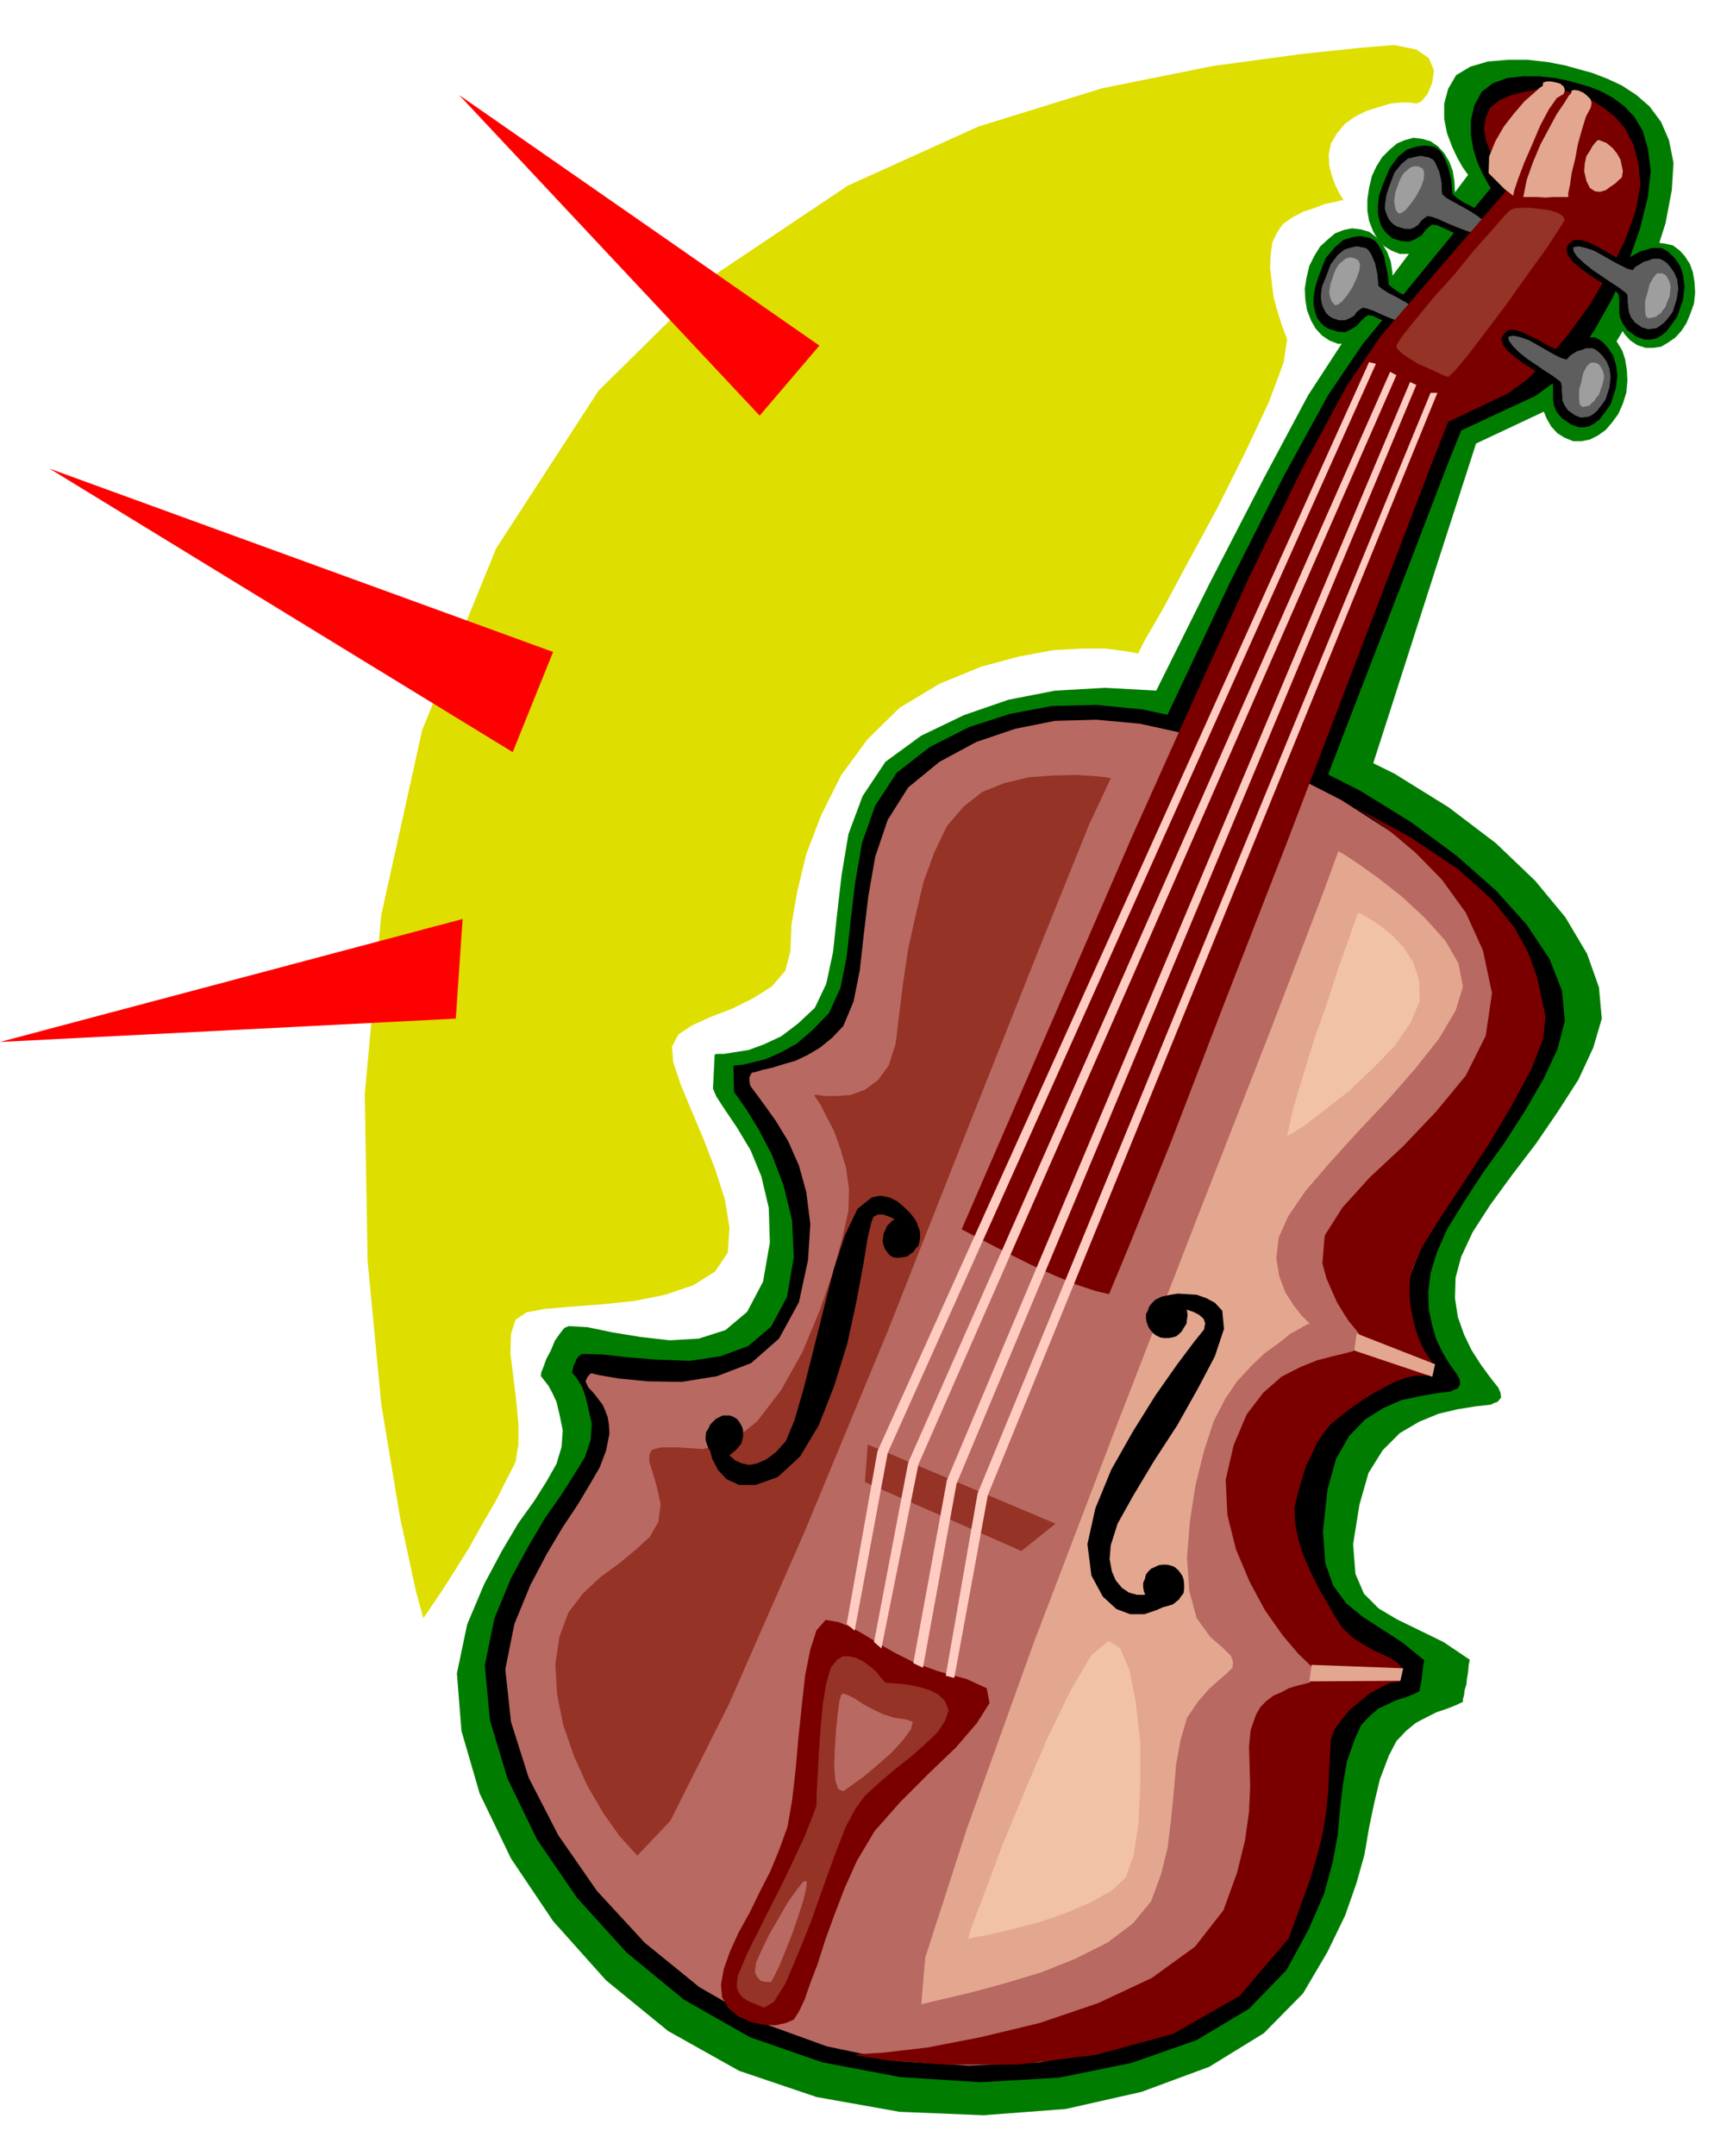
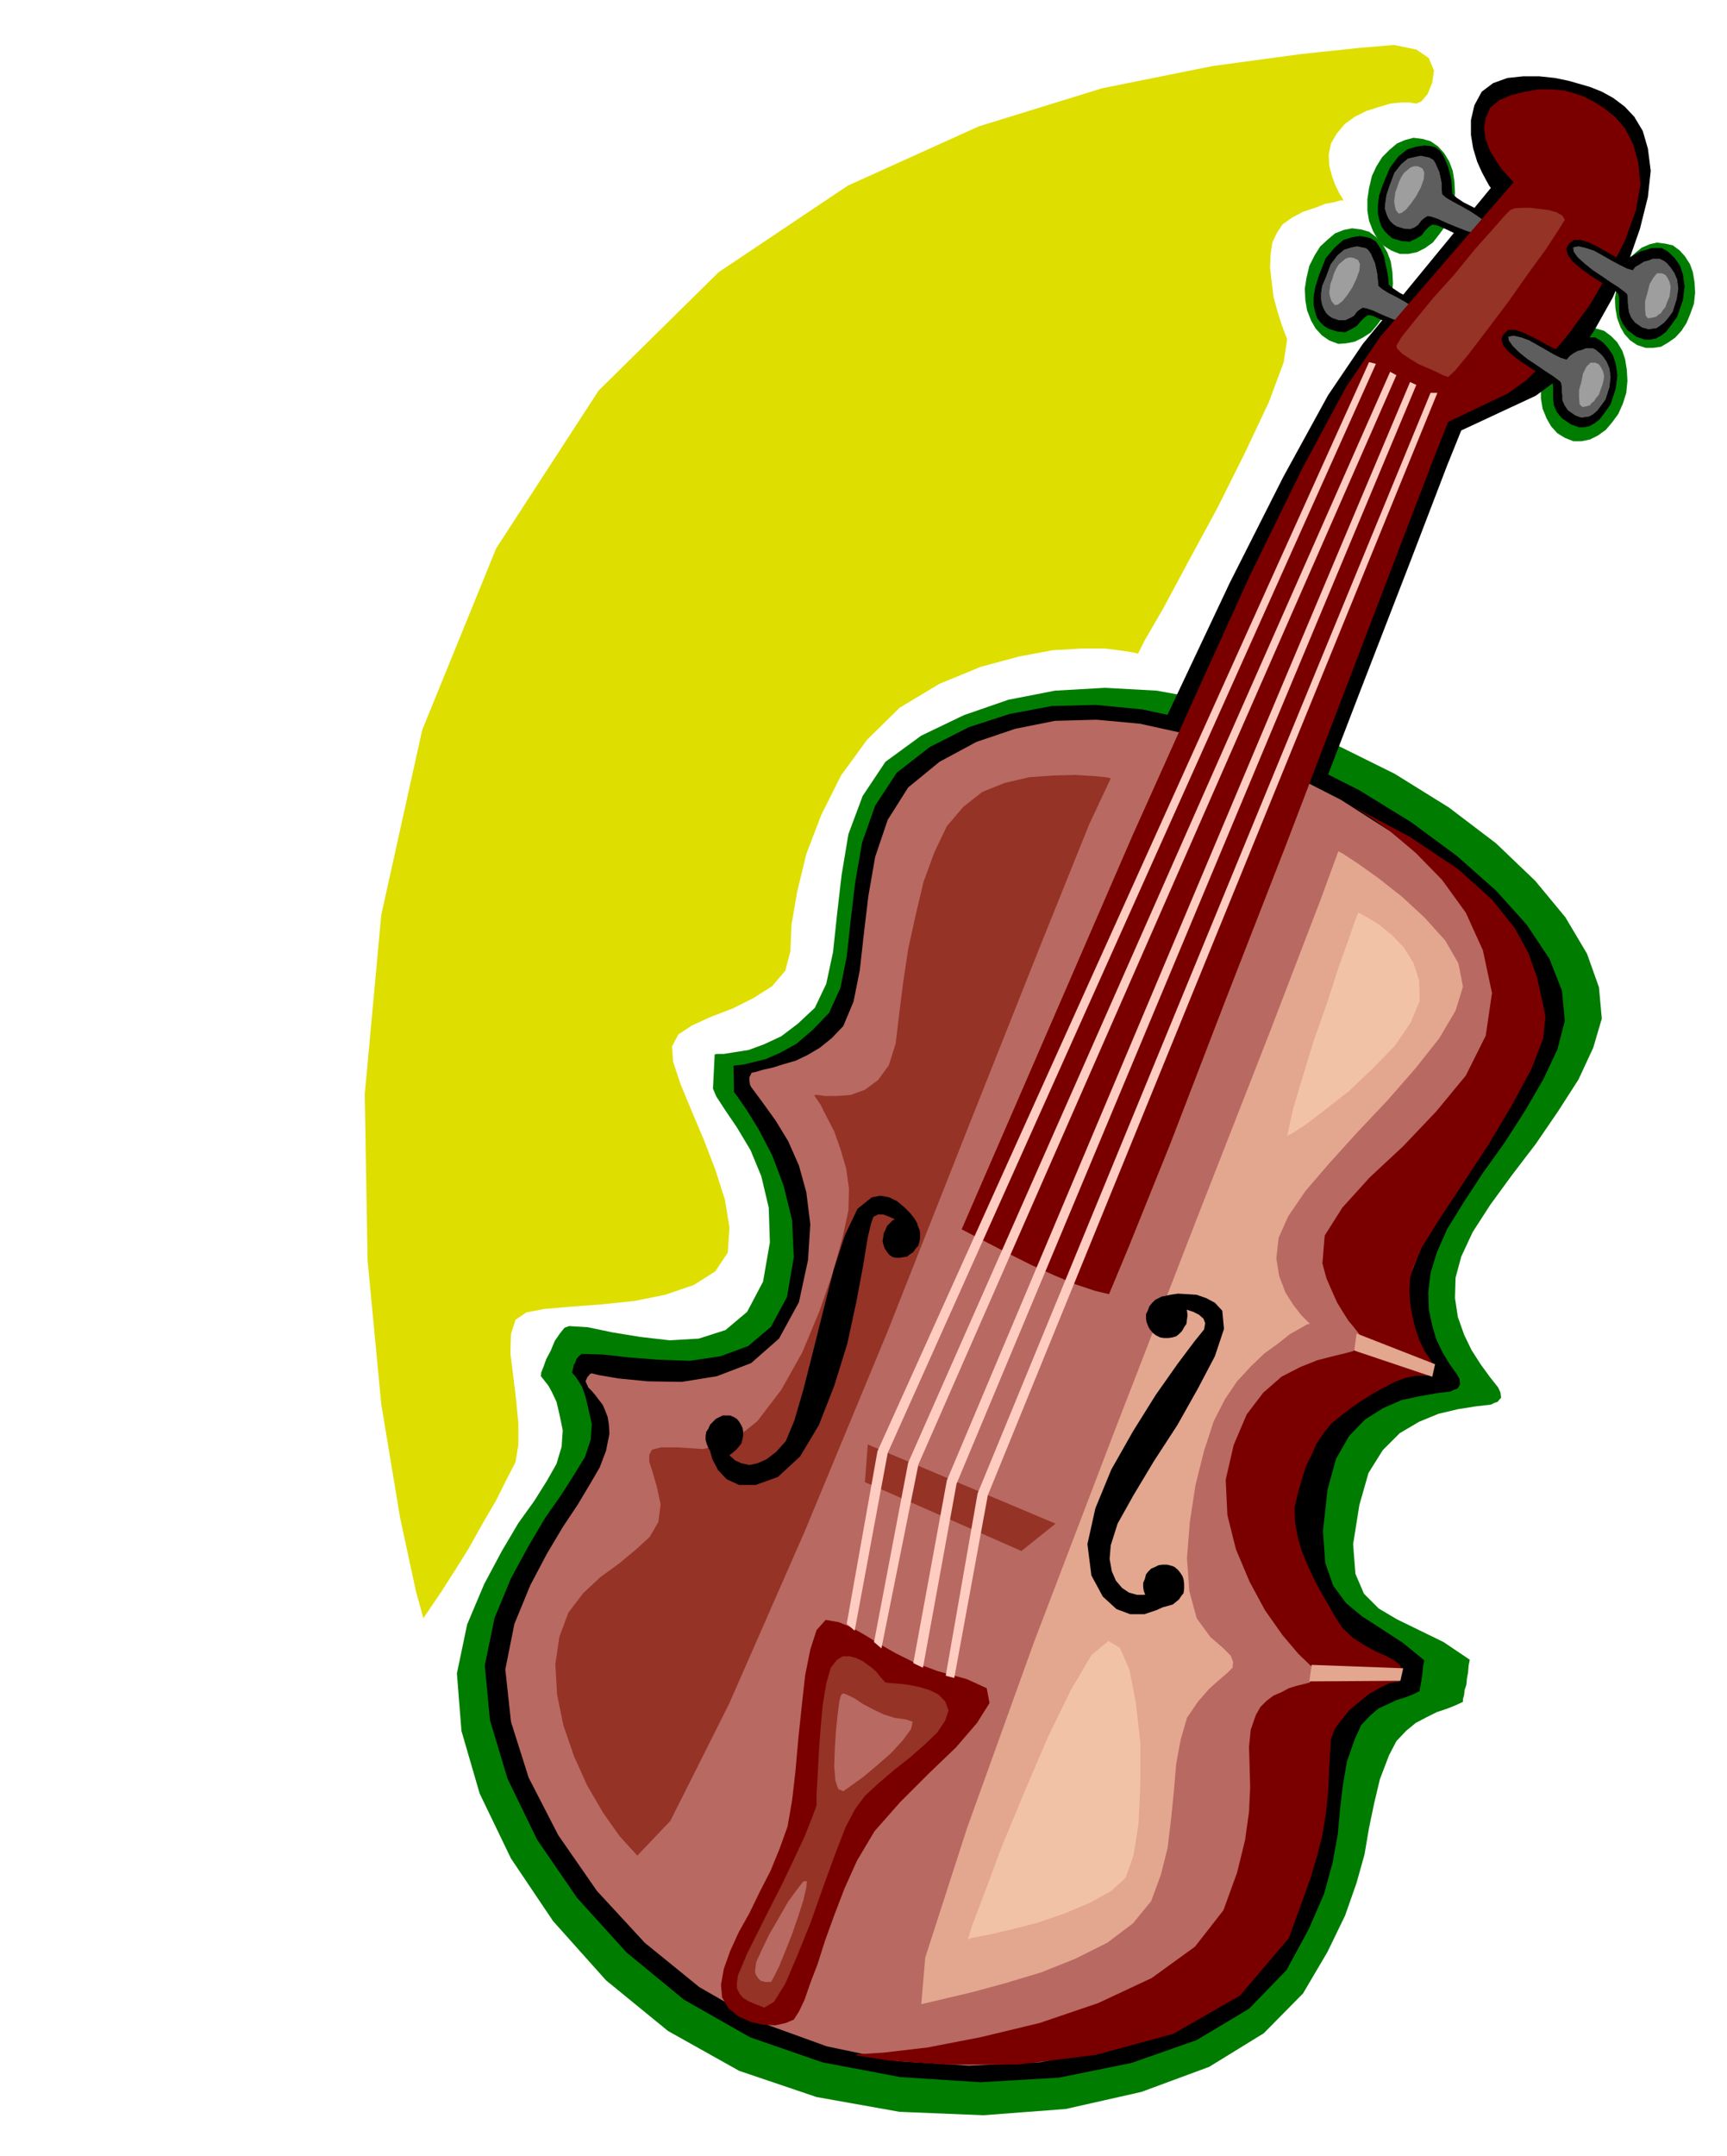
<svg xmlns="http://www.w3.org/2000/svg" fill-rule="evenodd" height="611.96" preserveAspectRatio="none" stroke-linecap="round" viewBox="0 0 3035 3787" width="490.455">
  <style>.pen0{stroke:#000;stroke-width:1;stroke-linejoin:round}.brush1{fill:#007d00}.pen1{stroke:none}.brush2{fill:#000}.brush3{fill:#b86961}.brush4{fill:#7a0000}.brush5{fill:#5e5e5e}.brush6{fill:#9e9e9e}.brush7{fill:#943326}.brush8{fill:#e3a68f}.brush10{fill:#ffccc2}</style>
  <path class="pen1 brush1" d="m2805 577 14 4 12 9 11 11 9 15 5 15 3 19 1 19-2 21-6 19-8 18-11 15-11 13-14 10-14 7-15 3h-14l-15-6-13-8-11-12-8-14-7-17-3-18v-20l3-19 5-21 8-17 10-16 13-12 12-11 15-6 15-3 16 2zm122-149 13 3 12 9 9 10 9 14 5 14 3 18 1 18-2 19-6 17-7 17-9 14-11 12-13 9-12 7-14 2h-13l-15-5-12-8-10-11-7-12-6-16-3-17-1-18 3-18 4-19 8-17 9-15 12-11 11-9 14-6 13-3 15 2zm-427-184 14 4 13 9 11 12 9 15 6 16 3 19 1 20-2 21-6 19-9 18-11 15-11 14-14 10-14 7-15 3h-15l-15-6-13-8-11-12-8-14-7-18-3-18v-20l3-20 5-21 8-17 10-16 13-13 13-11 14-6 15-4 16 2z" />
  <path class="pen1 brush1" d="m2392 403 14 4 12 9 11 12 9 15 6 16 3 19 1 20-2 21-6 19-9 18-11 15-11 13-14 9-14 7-15 3-14 1-16-6-13-9-11-12-8-14-7-18-3-18-1-20 3-19 5-21 9-18 10-16 13-12 13-11 15-6 15-3 16 2z" />
-   <path class="pen1 brush1" d="m1551 2142 114-209 119-227 118-235 116-230 107-215 96-186 78-146 60-92 221-295-3-4-7-10-9-16-9-19-9-24-5-25v-27l7-26 14-24 25-15 31-9 35-3h35l35 4 31 6 25 7 22 6 26 10 26 12 26 17 23 20 20 27 14 32 8 40-3 48-11 58-20 63-24 65-31 61-33 55-37 43-37 29-151 71-20 62-53 164-75 234-87 270-91 271-81 242-64 178-35 82-45-9-66-14-81-19-86-22-87-24-76-21-61-19-35-12z" />
  <path class="pen1 brush1" d="m1256 1852 4-1h12l19-3 25-4 27-10 30-14 29-22 30-28 20-42 12-56 7-66 8-69 12-72 25-67 40-60 63-46 75-36 78-27 82-16 88-5 91 5 98 18 102 30 111 45 107 53 95 59 83 63 69 66 53 64 38 64 21 59 5 55-15 51-26 56-36 56-39 57-42 55-38 52-31 48-20 43-10 37-1 36 5 33 11 31 13 27 16 25 16 22 15 19 4 9 1 9-3 3-3 4-6 2-6 3-27 3-31 5-34 8-34 14-34 20-30 30-25 40-16 56-11 69 4 52 15 35 26 26 32 19 39 19 43 21 46 31-2 10-1 12-2 11-1 11-3 9-1 9-2 7v5l-13 6-15 6-18 6-18 9-19 10-17 14-17 18-13 25-16 42-10 42-9 43-8 47-14 50-20 57-31 64-43 73-69 70-96 59-119 44-133 30-145 11-147-6-146-26-136-46-125-70-109-89-93-104-74-110-55-114-32-110-8-101 18-86 30-71 31-58 29-49 28-39 22-35 17-30 9-30 2-29-6-29-5-21-8-17-6-11-7-9-4-5-3-4 1-1v-4l4-10 5-14 8-15 7-17 9-13 8-10 8-3 33 2 43 9 49 8 52 6 51-3 47-15 38-32 28-53 12-69-2-61-13-55-19-46-24-40-21-31-15-23-6-14 3-60z" />
  <path class="pen1 brush2" d="m1628 2153 102-212 109-231 110-238 110-232 102-216 94-186 79-144 61-90 225-274-3-4-5-9-8-15-8-18-7-23-4-24v-26l6-26 13-24 20-15 25-9 28-3h28l28 3 24 5 21 6 17 5 20 8 20 11 20 15 17 18 15 25 9 31 5 39-5 46-14 56-21 60-27 61-32 57-34 51-35 39-34 25-131 61-25 62-64 167-91 235-105 273-108 275-96 245-73 180-37 83-33-7-42-12-51-17-53-20-54-21-47-19-38-17-23-10z" />
  <path class="pen1 brush2" d="m1289 1872 4-1 12-1 17-4 24-6 25-11 29-16 28-24 29-30 20-44 11-55 7-64 8-67 12-69 23-65 38-58 58-45 69-35 71-23 74-14 78-2 82 8 88 19 93 30 101 43 99 50 91 56 80 59 69 61 54 60 40 60 22 56 5 53-13 50-25 53-32 55-36 56-38 53-34 52-29 47-18 41-11 36-4 34 1 30 6 28 7 24 11 23 12 20 13 18 5 9 1 9-2 4-3 4-6 2-6 3-25 3-28 5-33 7-32 14-32 20-28 29-23 40-15 54-8 73 4 56 14 40 23 31 28 23 34 22 37 24 38 31-2 10-1 10-1 8-1 8-1 5-1 6-1 3v4l-12 6-13 5-16 5-15 7-17 8-15 13-15 16-11 24-14 40-7 41-5 42-4 45-9 49-15 55-27 62-39 72-66 68-92 55-114 40-128 26-138 8-141-9-137-26-127-44-116-66-101-83-87-96-70-102-52-107-31-103-9-96 17-83 29-70 31-57 29-49 28-40 23-36 19-31 10-30 2-28-6-27-5-21-6-17-6-10-6-9-4-4-2-4h1v-2l1-3 1-6 3-5 2-6 4-5 5-4h7l32 1 44 5 51 4 56 2 54-8 49-18 40-34 28-52 12-70-3-65-15-61-20-53-24-46-21-34-16-23-6-8-1-46z" />
  <path class="pen1 brush3" d="m1320 1909-2-4-1-8v-5l2-4 2-4 6-1 13-4 18-4 19-6 21-6 21-10 22-13 21-17 20-21 18-43 11-55 7-63 8-67 12-69 22-65 36-57 55-45 65-35 68-23 70-14 73-2 76 7 82 18 87 29 93 40 92 47 86 55 74 59 65 62 51 59 38 58 22 51 6 44-11 41-21 48-28 52-31 55-34 54-31 52-26 48-17 42-24 61-21 43-20 28-16 21-16 15-15 18-15 24-14 37-9 13-14 19-20 24-21 30-22 31-18 35-14 37-5 39 1 38 10 38 14 36 17 35 16 31 16 29 10 24 4 21-2 89 1 71-2 57-5 52-15 50-23 56-37 68-51 88-61 66-84 52-103 38-114 23-125 6-126-8-124-26-116-42-108-62-96-78-84-91-68-98-52-101-31-98-10-92 16-80 28-68 29-55 28-47 26-39 21-35 18-31 11-29 6-30-1-16-2-13-5-13-4-9-7-9-6-8-6-7-6-6-5-11 3-7 5-6 3-1 12 3 35 6 51 5 60 1 62-10 60-23 49-43 35-64 16-74 4-63-7-56-13-47-19-43-22-36-23-32-20-27z" />
  <path class="pen1 brush4" d="m2366 1410 10 5 27 17 39 27 46 39 46 47 42 58 30 66 16 75-11 75-35 70-52 63-58 61-59 55-48 53-31 49-4 49 7 26 10 23 9 20 11 18 9 14 10 12 7 9 6 9 1 6-3 7-7 5-6 5-15 4-21 5-27 7-30 12-33 17-32 28-29 38-23 54-14 61 3 62 15 60 24 57 27 50 31 44 28 33 23 22-1 5 1 6-1 2v4l-1 4-1 7-12 3-12 3-13 4-13 7-14 6-12 9-11 11-8 14-9 26-3 30 1 33 1 38-2 43-7 50-14 57-24 66-50 64-76 55-94 44-103 35-104 25-93 18-77 9-48 3v2l58 9 99 7h127l137-17 136-37 117-67 86-101 21-58 17-47 12-41 9-35 6-37 4-38 2-44 3-50 7-18 12-16 14-17 17-14 17-14 18-10 18-9 18-3-1-2 1-5 2-7 2-6-4-9-10-8-15-8-18-8-20-11-20-13-18-17-13-20-13-23-13-22-12-23-10-22-10-24-7-24-5-26-1-27 6-26 7-24 7-23 10-20 9-20 12-18 13-16 17-14 18-14 19-13 19-12 20-11 19-10 19-7 18-4h18l8-2 5-5v-9l-2-5-2-5-12-18-9-19-7-21-5-21-4-23-1-21 1-22 5-18 16-37 32-51 41-62 44-67 41-69 34-63 21-54 4-39-7-33-8-36-15-42-24-44-40-50-59-53-85-57-112-60z" />
  <path class="pen0 brush2" d="m2525 261-3-2-8-2-11-1-14 2-16 5-15 12-15 20-13 31-6 18-2 17v15l3 12 3 9 6 9 6 6 7 6 16 5 14 1 11-5 10-6 6-8 7-7 6-4 8 1 14 6 17 8 17 7 18 7 16 3 14 1 9-4 6-9-3-14-7-11-12-10-13-8-15-8-14-7-12-8-8-7-1-13-1-12-3-13-3-11-5-12-4-8-5-7-5-4zm-113 160-3-2-8-2-11-2-13 2-16 5-15 13-16 19-12 31-6 19-3 17v15l3 13 3 9 6 8 6 6 8 5 16 5 13 1 10-5 10-6 7-8 7-7 6-4 8 1 13 6 17 8 18 8 18 7 15 3 14 1 9-4 6-10-2-14-8-11-11-10-13-8-14-8-14-7-12-8-8-7-1-13-2-12-3-13-2-11-5-12-5-8-5-7-5-3z" />
  <path class="pen0 brush5" d="m2515 278-3-2-6-1-9-2-10 2-13 3-12 10-12 15-9 24-5 15-2 13-1 11 3 10 3 7 4 6 5 5 6 4 13 4 11 1 8-3 7-5 5-7 6-5 5-3 6 1 12 4 15 7 17 7 18 7 16 5 15 4 11-1 7-3-6-12-10-10-13-10-14-9-16-9-13-7-12-7-7-6-1-10v-10l-2-10-2-9-4-9-3-7-4-6-4-2zm-112 159-3-2-6-1-9-2-10 2-13 4-12 10-12 16-9 24-6 14-2 13v11l2 10 3 7 4 7 5 5 6 4 12 4h11l9-4 7-4 5-7 5-4 5-3 6 1 12 4 15 7 17 7 18 7 17 5 15 3 11-1 8-3-6-12-10-10-14-10-14-9-16-9-14-7-11-7-6-5-1-11-1-10-2-10-2-9-4-9-3-7-4-6-3-3z" />
  <path class="pen1 brush6" d="m2500 296-8-4h-7l-6 2-6 5-6 5-5 8-4 9-3 9-3 8-1 9-1 6 1 7 2 9 5 6 5-1 8-6 9-11 9-13 8-15 5-14 1-12-3-7zm-113 161-8-4-7-1-7 2-6 5-6 5-5 8-4 9-3 10-3 8-1 8-1 6 1 7 3 9 6 7 5-1 8-6 9-11 9-14 7-15 5-14 1-11-3-7z" />
  <path class="pen1 brush4" d="m1690 2159 93-214 102-235 105-242 106-236 100-220 92-188 78-145 60-88 234-271-3-3-7-8-11-12-10-15-11-18-7-19-3-20 3-18 8-18 16-13 21-9 24-6 24-4h24l21 2 18 5 15 5 18 9 19 12 20 16 17 20 14 27 9 32 4 39-8 45-19 53-28 55-33 57-38 52-38 46-37 36-32 23-105 50-25 63-64 167-91 238-105 275-108 277-95 247-73 181-35 84-25-6-33-11-38-16-40-18-40-20-35-18-29-15-19-10z" />
  <path class="pen0 brush2" d="m2927 440 2 1 6 5 8 8 9 13 5 15 3 21-3 24-10 29-10 14-9 12-9 7-9 5-10 2h-9l-9-3-6-2-16-12-8-11-5-12-1-11v-20l-1-8-4-5-15-10-16-9-17-11-15-11-14-12-8-11-3-11 5-9 8-6h12l13 4 15 7 14 8 14 8 12 7 12 4 7-8 9-5 9-5 11-3 9-3h17l7 4zm-117 157 2 1 6 5 8 9 8 12 5 15 3 20-3 23-9 28-10 14-9 12-9 7-9 5-9 2h-9l-8-3-6-2-16-11-9-11-5-12-1-10v-20l-1-8-4-5-14-10-16-9-17-11-14-10-14-12-8-10-3-11 4-8 8-7h12l12 4 15 7 14 7 14 8 12 6 12 4 7-7 9-5 9-5 10-3 9-3h17l7 4z" />
  <path class="pen0 brush5" d="m2923 457 2 1 5 4 6 7 7 10 5 12 2 16-3 19-7 22-8 11-7 8-8 6-6 4-8 1-6 1-6-2-5-1-13-9-7-9-4-10-1-8-1-9v-7l-1-7-3-3-12-9-14-9-16-11-15-10-15-12-12-11-7-10-1-8 10-2 13 3 15 5 16 9 14 8 15 8 12 6 10 3 5-6 7-4 8-5 8-2 7-3h13l6 3zm-118 157 1 1 5 4 6 6 7 10 5 12 2 15-2 18-7 22-8 11-7 9-7 6-7 4-7 1-7 1-6-2-5-2-13-9-6-9-4-9v-8l-1-9v-7l-1-6-2-3-12-9-14-9-16-11-15-10-15-12-11-11-7-10-1-7 10-2 13 3 14 5 16 9 14 8 14 8 12 6 10 3 5-6 7-5 7-4 8-2 7-3h12l6 3z" />
  <path class="pen1 brush6" d="m2921 480 6 3 4 6 3 6 2 9-1 8-1 9-4 9-3 9-5 6-3 5-5 3-3 3-8 2-7 1-4-5-1-11v-14l4-14 4-16 7-12 6-7h9zm-117 157 6 3 4 6 3 6 2 8-1 8-2 8-3 8-3 9-5 6-4 6-4 3-3 4-8 2-5 1-5-5-1-11v-14l4-14 3-15 6-12 7-7h9z" />
  <path class="pen1 brush4" d="m1451 2845 23 4 22 9 23 13 26 16 28 16 34 17 41 15 51 14 35 16 5 26-22 35-37 43-48 46-50 50-45 51-31 52-22 49-18 47-16 44-13 41-13 34-10 29-10 21-9 14-14 6-18 4-22-1-22-5-22-10-17-14-11-19-2-22 5-28 11-31 15-33 19-34 18-37 19-37 16-39 14-39 8-46 6-52 5-57 6-57 6-54 9-45 11-34 16-18z" />
  <path class="pen1 brush7" d="m1525 2537 330 139-60 48-275-121 5-66zm-54 378 10-6h12l12 3 12 6 11 8 11 9 8 10 9 10 9 1 15 1 16 2 20 4 17 5 16 8 12 12 6 16-6 18-14 21-22 21-25 22-28 22-27 23-25 23-17 23-17 32-19 49-21 58-22 62-23 57-21 49-20 32-17 10-15-6-12-5-10-6-6-7-5-10v-10l2-13 6-14 10-24 17-34 21-42 23-45 22-46 19-41 13-33 7-19v-21l2-32 2-40 3-42 4-43 6-36 8-28 11-14z" />
  <path class="pen1 brush3" d="m1478 2977 4-3 8 3 12 6 15 10 17 9 19 9 19 6 21 3 11 4-3 13-14 19-20 22-25 22-25 21-21 15-14 10-9-4-5-15-2-25 1-30 2-32 3-29 3-23 3-11zm-60 327h-6l-11 14-16 22-16 28-17 29-13 27-10 22-2 14v5l3 6 3 4 4 4 8 2h10l5-9 9-18 11-27 12-30 11-32 9-28 5-22 1-11z" />
  <path class="pen1 brush8" d="m2305 2924-4 29 160-1 5-22-161-6zm79-582-4 30 137 46 5-22-138-54z" />
  <path class="pen1 brush7" d="m1952 1367-9-2-21-2-32-2-38 1-43 3-43 10-40 16-33 26-29 34-22 46-19 52-14 59-13 59-9 60-7 56-6 50-12 38-19 26-23 17-25 9-25 2h-20l-14-2h-5l2 4 9 13 10 20 14 27 11 31 10 34 5 36-1 38-10 46-17 62-24 69-30 72-37 66-42 55-46 37-50 12-45-3h-28l-16 4-5 9v12l6 19 7 24 7 32-4 31-15 26-25 23-29 24-33 24-30 28-26 34-16 43-7 48 3 53 11 54 19 55 23 51 28 48 29 41 31 34 58-61 103-205 133-303 146-352 141-357 124-312 89-221 38-81z" />
  <path class="pen1 brush8" d="m2352 1495 9 5 26 17 35 25 42 33 40 37 36 40 23 40 8 41-13 42-29 49-42 53-49 56-52 55-49 54-43 50-30 44-17 38-4 36 5 31 11 29 14 22 14 18 10 10 5 5-5 1-12 7-18 10-20 16-25 18-24 23-24 26-21 31-20 39-17 52-15 60-10 65-5 63 4 58 13 48 24 33 22 19 14 14 4 11-1 10-9 9-14 12-18 16-20 23-19 28-11 38-8 43-4 48-5 49-6 50-12 48-17 46-32 39-45 34-56 28-60 24-63 19-59 16-51 12-38 9 7-82 73-226 117-325 142-372 145-374 128-327 89-232 32-87z" />
-   <path class="pen1" d="m2262 1995 8-4 25-16 35-27 41-32 41-39 39-40 28-41 16-38-1-36-10-31-17-27-20-21-22-18-19-12-14-8-5-2-5 12-12 35-18 50-20 62-23 65-20 65-17 57-10 46zm-314 887 20 12 17 39 11 57 8 70v72l-3 70-9 57-14 39-25 23-38 21-45 19-47 16-47 12-38 9-28 5-9 3 7-23 22-58 31-83 39-94 41-96 41-84 36-61 30-25z" style="fill:#f2c2a6" />
+   <path class="pen1" d="m2262 1995 8-4 25-16 35-27 41-32 41-39 39-40 28-41 16-38-1-36-10-31-17-27-20-21-22-18-19-12-14-8-5-2-5 12-12 35-18 50-20 62-23 65-20 65-17 57-10 46zm-314 887 20 12 17 39 11 57 8 70v72l-3 70-9 57-14 39-25 23-38 21-45 19-47 16-47 12-38 9-28 5-9 3 7-23 22-58 31-83 39-94 41-96 41-84 36-61 30-25" style="fill:#f2c2a6" />
  <path class="pen1 brush10" d="m2406 636-864 1913-54 303 14 12 58-312 858-1913-12-3z" />
  <path class="pen1 brush10" d="m2443 653-847 1916-60 315 13 11 65-323 840-1913-11-6z" />
  <path class="pen1 brush10" d="m2478 671-814 1929-59 321 17 8 59-323 808-1930-11-5z" />
  <path class="pen1 brush10" d="m2514 690-796 1933-56 320 15 4 59-321 790-1936h-12z" />
  <path class="pen1 brush2" d="m2059 2750 5 2 6 5 4 5 4 6 2 6 1 8v8l-1 8-4 5-4 6-6 5-5 4-7 2-7 2-7-1h-6l-8-4-5-4-5-6-3-5-3-8-1-7v-7l3-7 2-8 4-5 5-5 7-3 6-3 7-1h8l8 2zm-769-261-7-3h-13l-6 3-6 3-5 5-5 5-3 7-4 6-1 7v7l2 7 2 5 3 6 5 4 6 4 6 1 6 1 6-1 7-1 5-4 6-5 5-6 4-5 2-8 1-6v-7l-1-6-3-6-3-5-4-5-5-3zm773-210 6 2 6 4 5 5 4 6 2 6 1 8-1 7-1 8-4 6-4 7-5 5-5 4-7 2-7 1h-7l-7-1-8-4-5-4-5-6-3-5-3-8-1-6v-8l3-6 3-8 5-6 5-5 6-3 6-3 7-1h6l8 3zm-463-139-7-3h-12l-6 3-6 3-5 5-5 5-3 7-3 6-1 8-1 6 2 8 2 5 4 6 4 5 6 4 6 1h6l6-1 7-1 5-4 6-4 4-6 5-5 2-8 1-6v-8l-1-6-3-7-3-5-5-5-5-3z" />
  <path class="pen1 brush2" d="m2046 2278 2-2 9-2 13-2 17 1 16 1 17 6 15 8 13 14 3 32-16 48-30 57-36 64-41 63-36 60-28 50-12 38-2 24 4 22 7 16 11 13 12 8 14 4h13l14-2 10-3h9l7 2 7 4 7 7 3 2-6 1-12 8-18 8-21 7h-25l-24-9-24-22-20-37-7-55 14-63 28-68 38-67 40-64 38-54 30-40 17-21 2-11-3-8-8-7-10-5-12-4-11-2-8-1-3 2-17-21zm-433-127-2-4-4-7-8-10-9-9-13-11-14-7-16-3-15 3-25 20-22 46-20 61-18 71-18 72-17 67-16 55-15 36-17 19-17 13-16 7-14 3-14-3-11-5-9-8-5-9-6-10-5-6-6-5-6-1h-9l-2 2v4l3 13 5 18 10 19 15 16 22 10h29l39-14 39-36 33-55 27-69 23-74 16-74 12-64 8-49 6-25 4-11 8-4h9l11 4 9 4 8 6 5 5 3 4 25-5z" />
-   <path class="pen1 brush8" d="m2616 304 1 1 5 5 6 6 9 9 7 7 8 6 5 4 2 2 2-9 7-21 11-29 14-32 14-33 15-28 14-20 12-7 2-7-2-6-6-5-7-2-10-2h-7l-6 2-1 6-5 3-11 10-16 14-18 21-18 23-15 26-11 27-1 29zm61 42h24l15 1 14-1h26v-7l3-14 3-21 6-24 5-27 7-25 7-23 9-17 1-8-2-6-6-6-6-5-9-4-7-1-5 1-1 5-4 4-8 13-13 19-14 26-15 28-13 31-11 31-6 30zm133-100h-2l-4 4-5 6-5 9-6 9-3 13-1 14 4 17 6 12 9 6 9 1 10-3 8-6 9-6 6-6 5-4 1-5 1-7-2-9-2-10-6-11-8-10-11-9-13-5z" />
  <path class="pen1 brush7" d="m2654 369-9 9-22 25-32 36-35 43-37 41-32 39-24 30-9 15 1 5 9 9 12 8 16 10 16 7 16 7 12 6 9 3 12-11 24-29 32-42 37-49 36-51 32-44 22-34 10-16-4-7-10-6-14-4-15-2-18-2h-15l-13 1-7 3z" />
  <path class="pen1" style="fill:#dede00" d="m744 2842-13-47-28-130-33-199-24-252-5-292 29-315 72-325 130-319 180-277 211-208 227-152 230-104 217-67 194-39 155-21 104-11 60-5 39 8 22 15 9 22-3 21-8 20-11 13-9 4-12-2h-15l-19 2-20 6-22 7-20 10-18 13-14 17-10 17-4 20 1 19 5 19 6 16 7 14 5 8 2 4h-5l-11 3-16 3-18 7-21 7-19 10-17 12-10 15-8 17-3 21-1 23 3 26 3 25 7 26 8 25 9 24-6 40-26 70-42 89-49 98-51 94-44 82-33 57-11 22-8-2-19-3-31-4h-40l-52 3-59 11-67 18-73 30-70 42-57 56-46 63-35 70-26 68-16 66-10 58-2 47-9 34-23 27-33 21-36 18-39 15-33 15-24 16-11 21 2 27 13 39 19 46 22 52 20 52 17 53 8 49-3 44-22 33-38 24-50 17-55 11-58 6-54 4-46 4-31 6-19 13-8 25-1 34 5 40 5 41 4 42v37l-5 31-15 29-19 38-24 41-24 43-25 40-23 36-19 28-13 19z" />
-   <path class="pen1" d="M801 1789 0 1830l813-216-12 175zm100-468L87 823l885 322-71 176zm434-591L807 167l633 440-105 123z" style="fill:red" />
</svg>